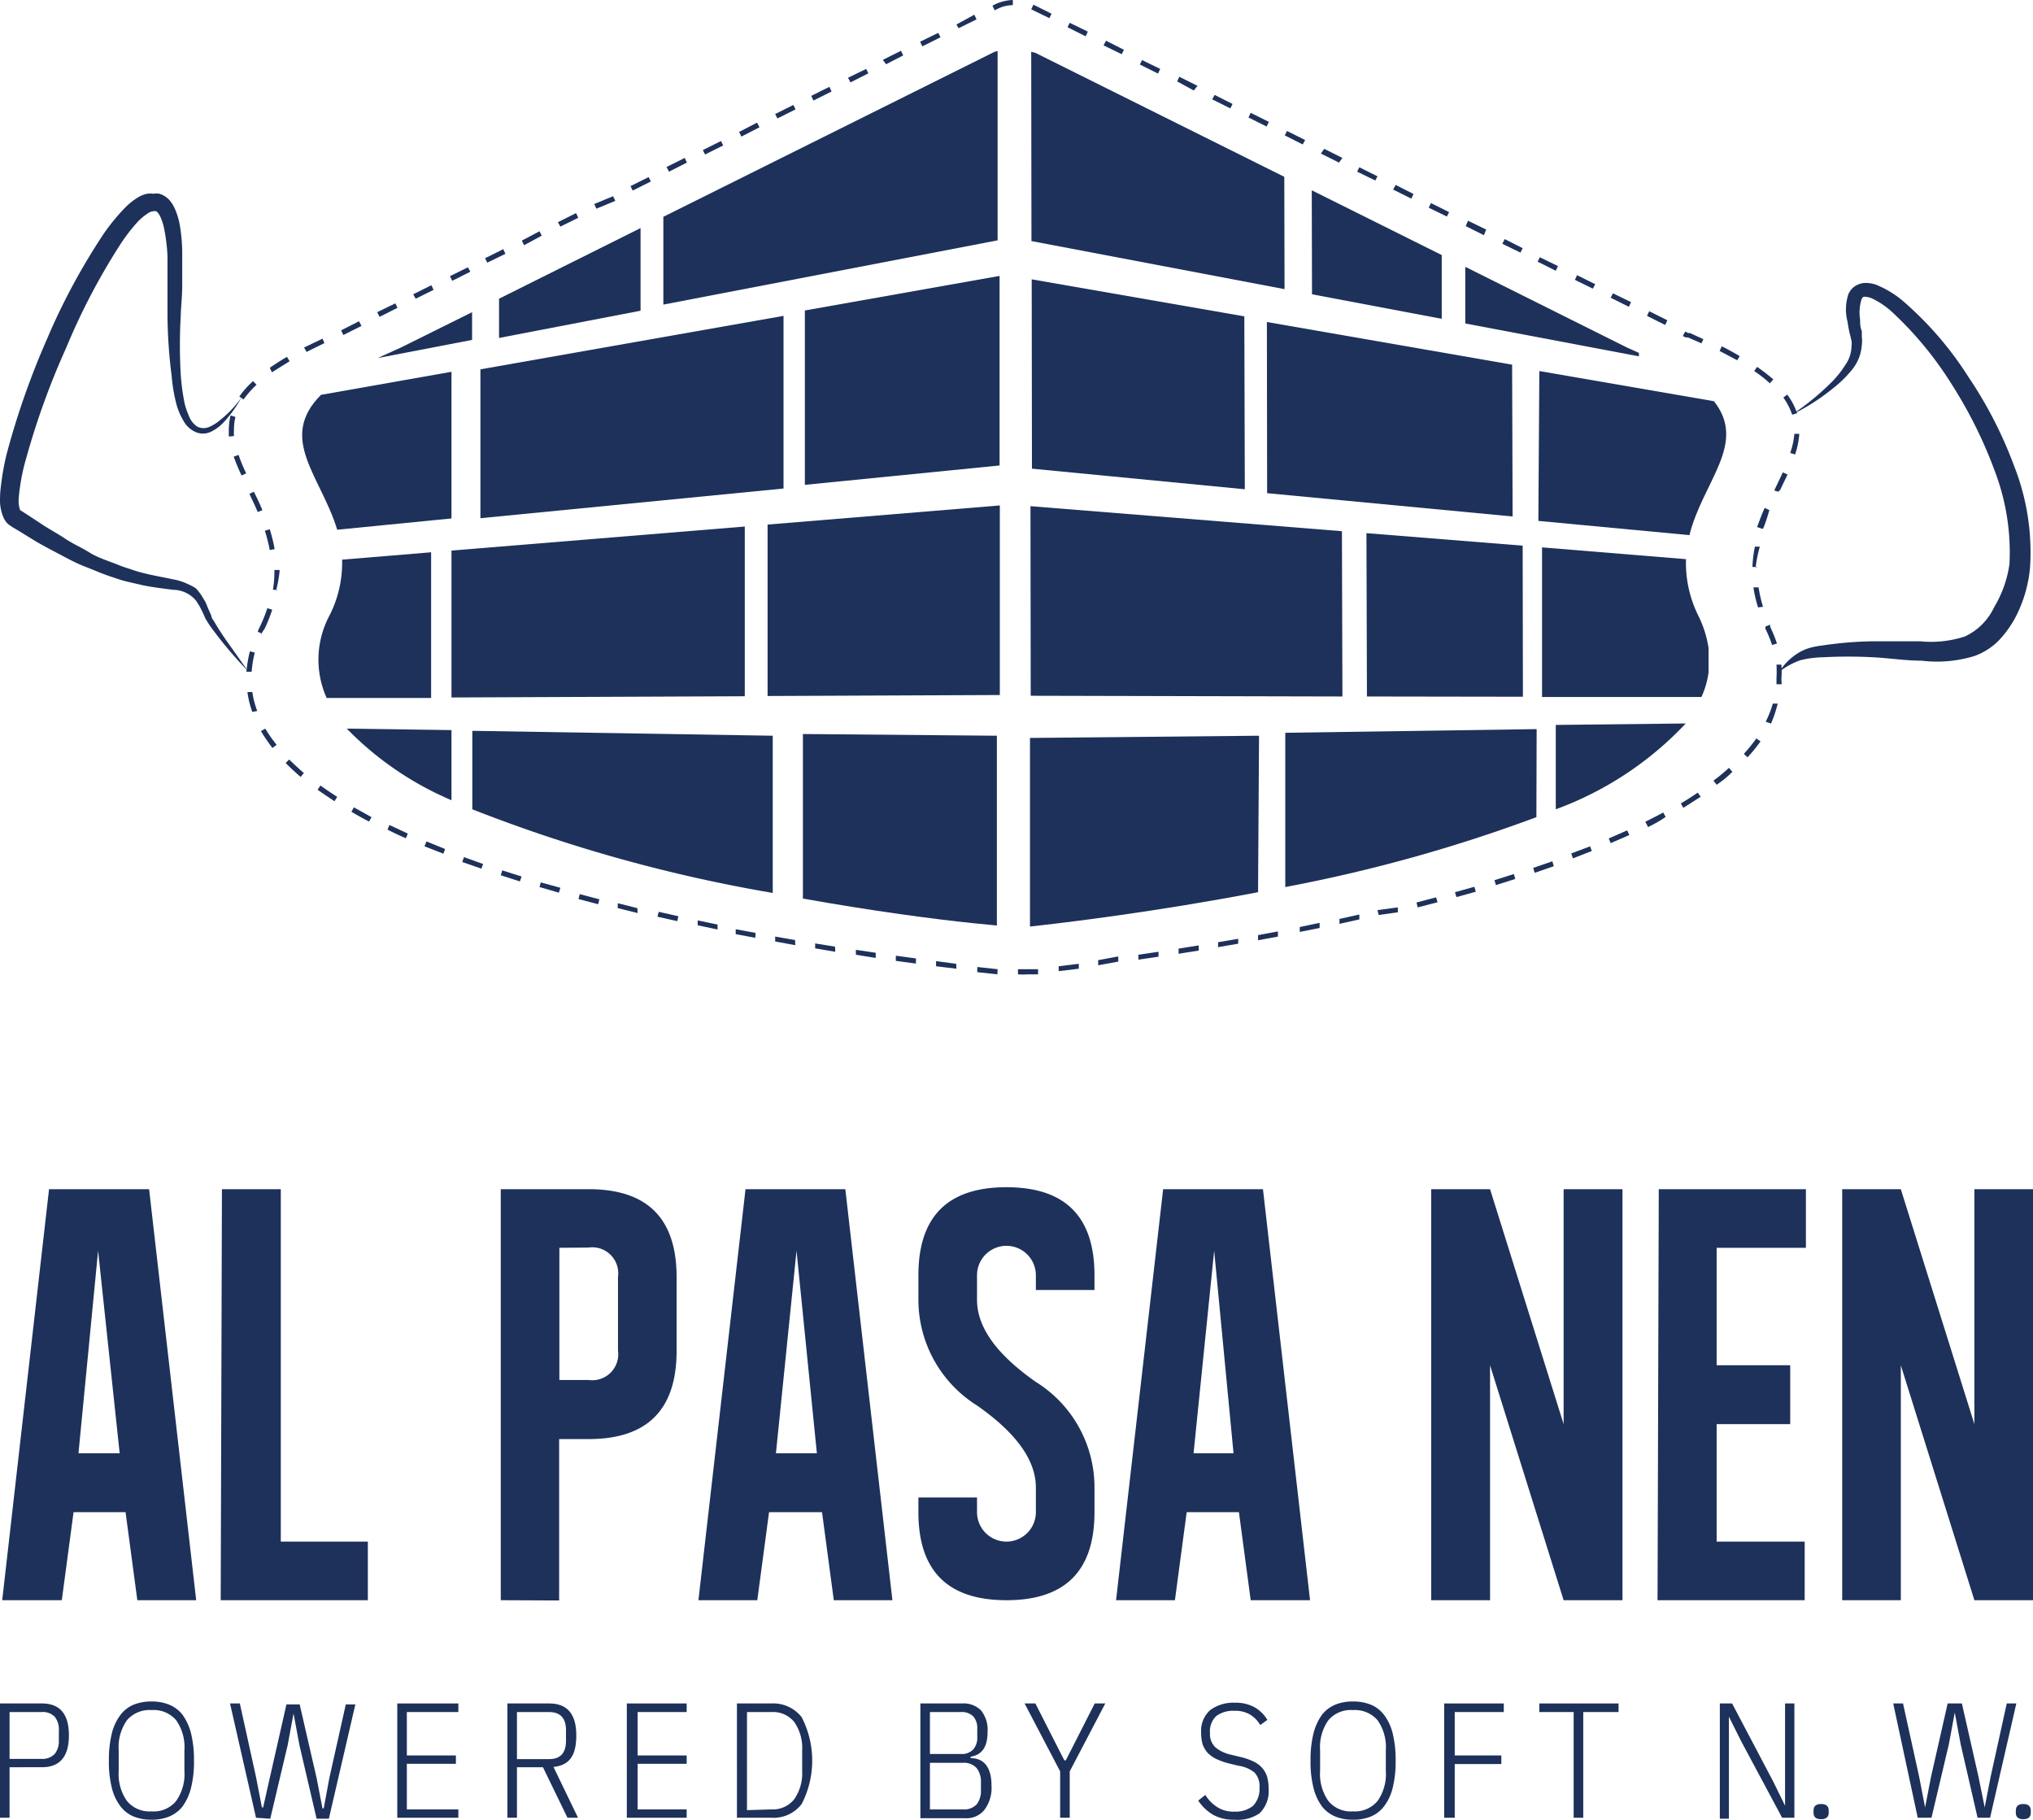
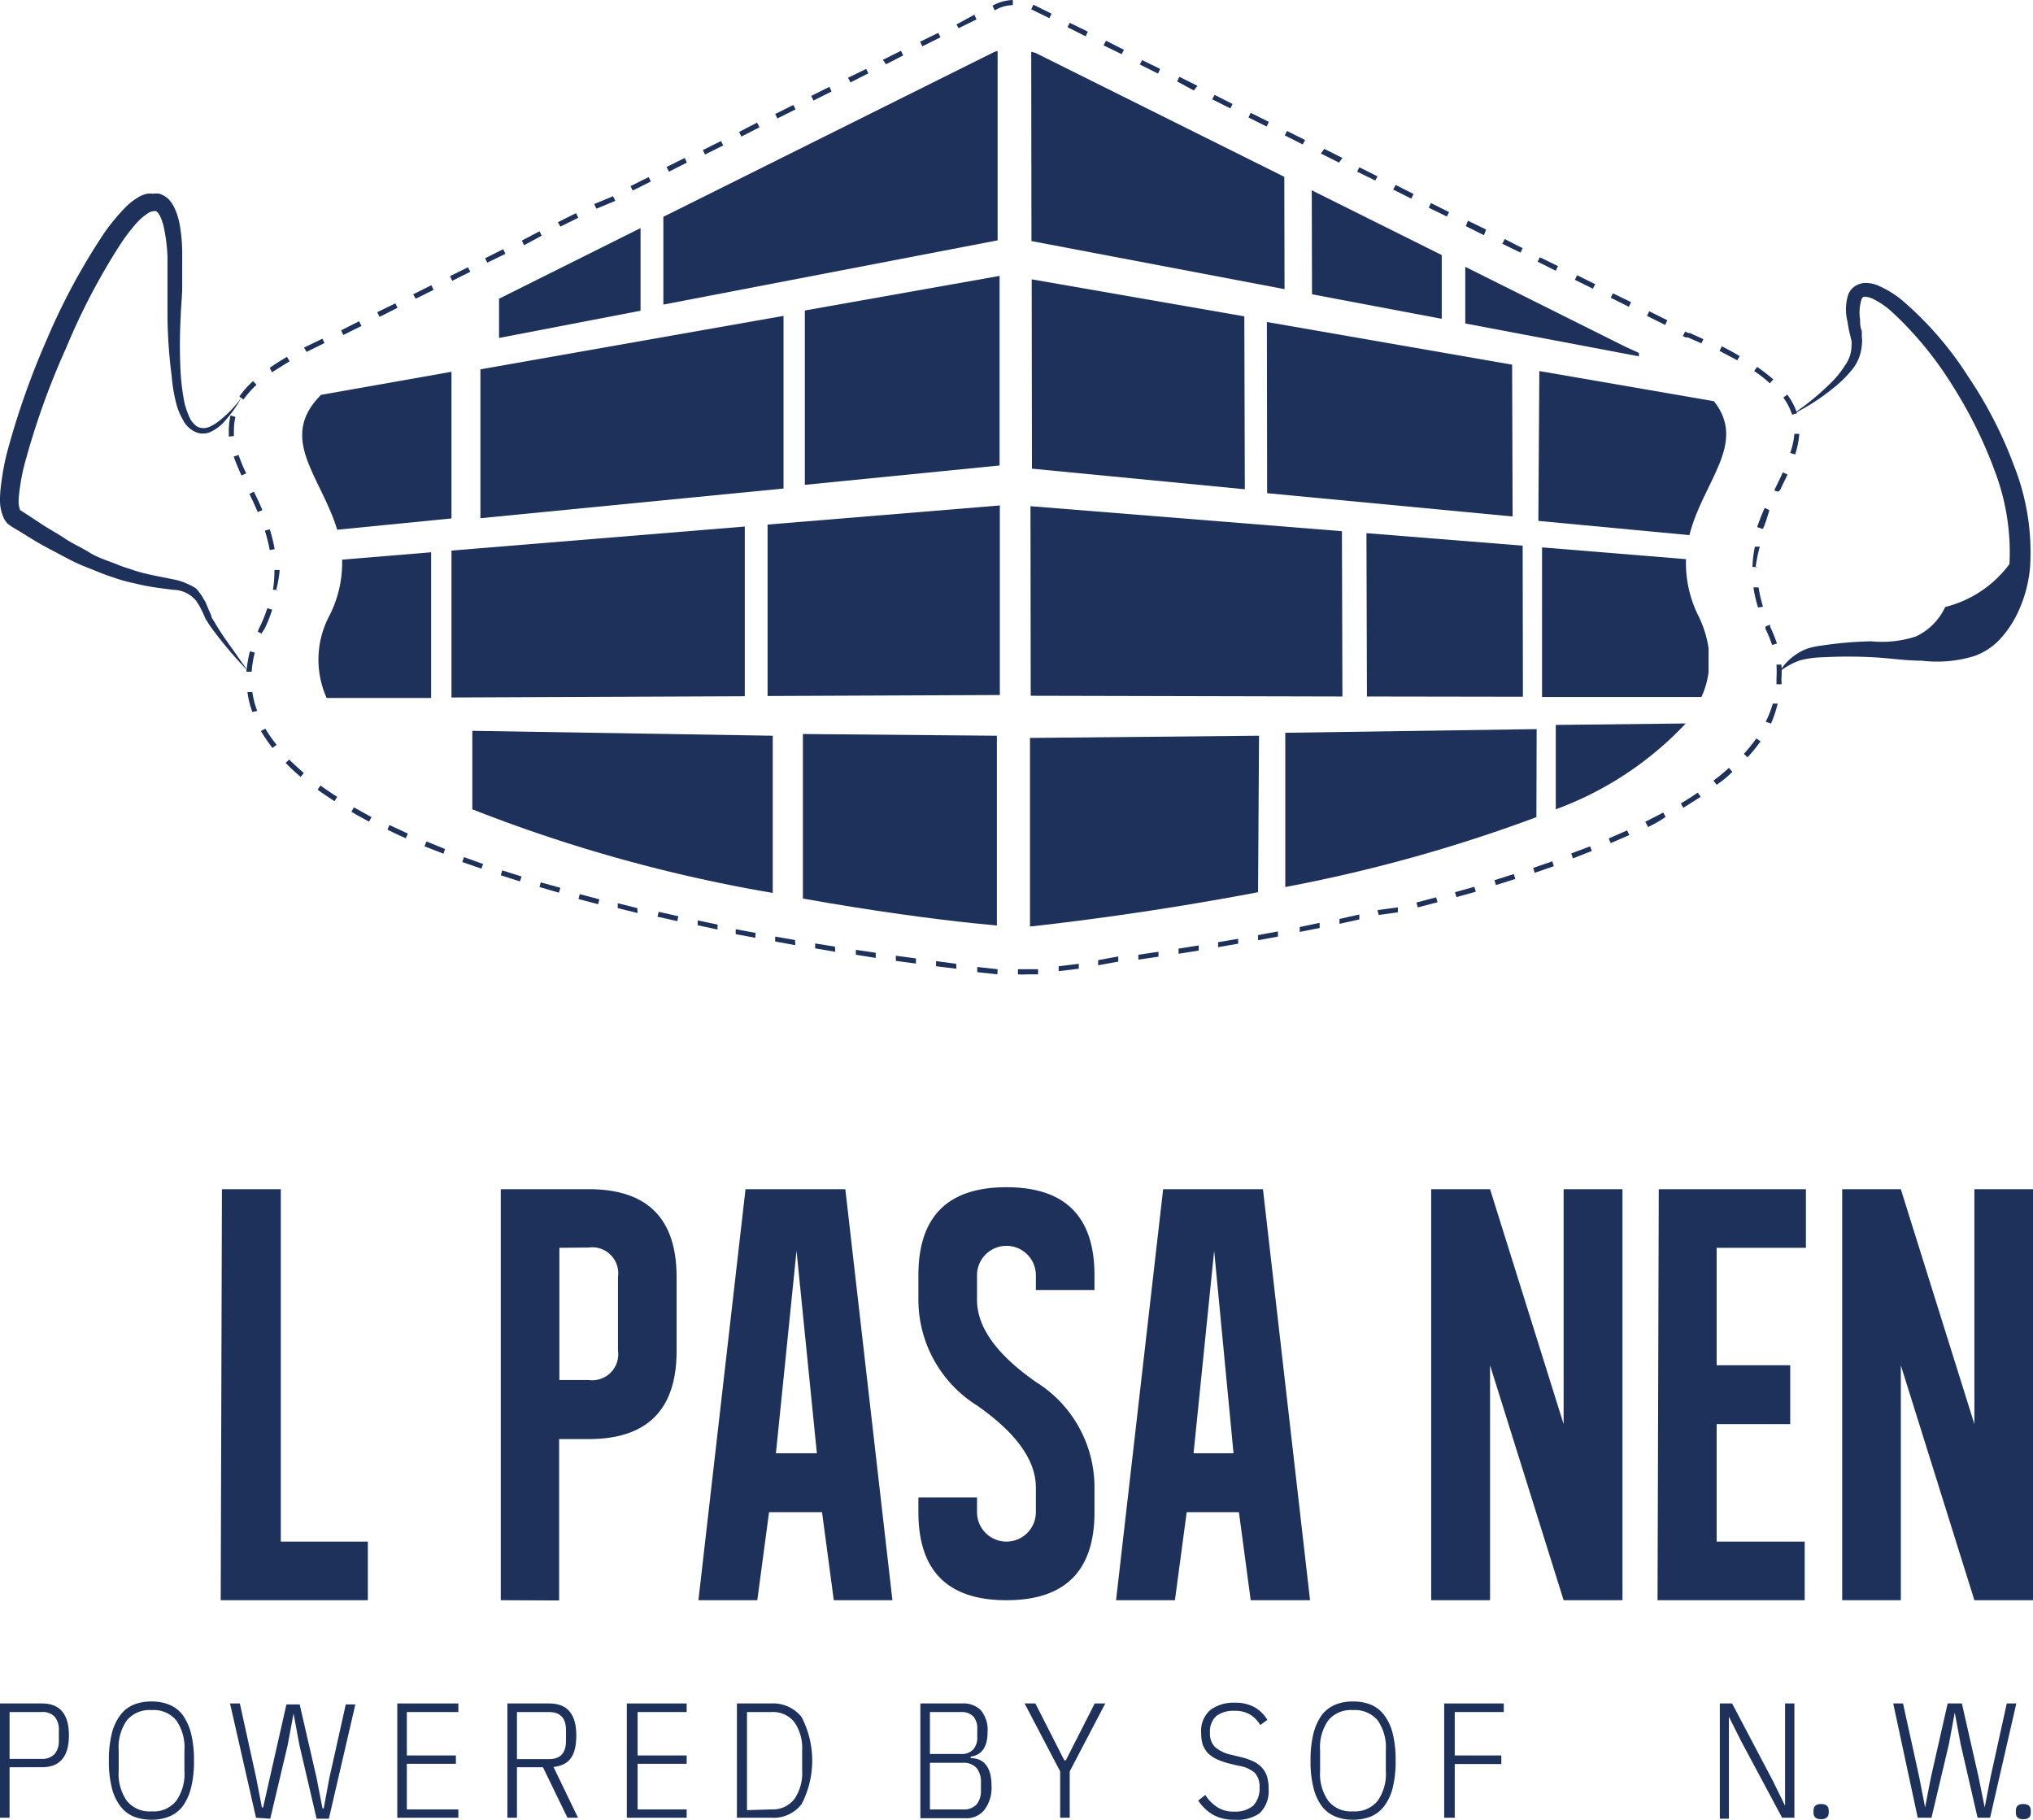
<svg xmlns="http://www.w3.org/2000/svg" viewBox="0 0 82.9 74.2">
  <defs>
    <style>.cls-1{fill:#1d315a;}</style>
  </defs>
  <g id="Layer_2" data-name="Layer 2">
    <g id="Layer_1-2" data-name="Layer 1">
      <g id="Logo">
        <polygon class="cls-1" points="42.05 2.11 42.06 9.83 52.38 11.79 52.37 7.21 42.23 2.16 42.05 2.11" />
        <polygon class="cls-1" points="42.08 19.11 50.76 19.95 50.74 12.9 42.07 11.39 42.08 19.11" />
        <polygon class="cls-1" points="54.74 28.4 54.72 21.66 42.02 20.64 42.03 28.37 54.74 28.4" />
        <path class="cls-1" d="M51.34,30,42,30.09l0,7.69c1.47-.16,5.12-.6,9.3-1.4Z" />
        <path class="cls-1" d="M62.66,29.73l-10.25.15,0,6.29a62.41,62.41,0,0,0,10.24-2.85Z" />
        <path class="cls-1" d="M68.74,29.5l-5.3.06V33A13.76,13.76,0,0,0,68.74,29.5Z" />
        <polygon class="cls-1" points="62.1 28.41 62.09 22.25 55.72 21.74 55.74 28.4 62.1 28.41" />
        <path class="cls-1" d="M62.88,22.32v6.1h6.5a3.55,3.55,0,0,0,.29-1v-1a4.48,4.48,0,0,0-.42-1.32,4.83,4.83,0,0,1-.5-2.3Z" />
        <polygon class="cls-1" points="51.66 13.13 51.67 20.11 61.68 21.06 61.66 14.87 51.66 13.13" />
        <path class="cls-1" d="M62.73,21.24l6.16.58c.55-2.19,2.37-3.73,1-5.46l-7.12-1.23Z" />
        <polygon class="cls-1" points="53.5 12 58.79 13 58.79 10.4 53.49 7.76 53.5 12" />
        <path class="cls-1" d="M59.75,10.88v2.31l7.08,1.34v-.14l-.51-.23Z" />
        <polygon class="cls-1" points="27.05 12.42 40.68 9.8 40.68 2.08 40.56 2.11 27.05 8.84 27.05 12.42" />
        <polygon class="cls-1" points="32.82 12.66 32.82 19.77 40.76 18.98 40.76 11.25 32.82 12.66" />
        <polygon class="cls-1" points="31.3 28.38 40.77 28.34 40.77 20.61 31.3 21.39 31.3 28.38" />
        <path class="cls-1" d="M32.74,29.93v6.71c2.86.51,5.36.84,6.91,1l1,.1V30Z" />
        <path class="cls-1" d="M18.41,15.16l-5.32.94c-1.78,1.78,0,3.32.66,5.5l4.66-.46Z" />
        <polygon class="cls-1" points="20.35 12.18 20.35 13.78 26.12 12.67 26.12 9.3 20.35 12.18" />
-         <path class="cls-1" d="M15.4,14.6l3.85-.74V12.73l-2.88,1.43Z" />
        <polygon class="cls-1" points="31.95 12.88 19.59 15.06 19.59 21.13 31.95 19.92 31.95 12.88" />
        <polygon class="cls-1" points="30.37 21.47 18.41 22.45 18.41 28.44 30.37 28.39 30.37 21.47" />
        <path class="cls-1" d="M17.58,22.52l-3.63.3a4.74,4.74,0,0,1-.51,2.27,3.82,3.82,0,0,0-.12,3.37l4.26,0Z" />
        <path class="cls-1" d="M31.51,30,19.26,29.8V33a61.76,61.76,0,0,0,12.25,3.41Z" />
-         <path class="cls-1" d="M18.41,32.63V29.77l-4.27-.06A13.15,13.15,0,0,0,18.41,32.63Z" />
        <path class="cls-1" d="M41.51,39.73v-.21l.39,0,.43,0,0,.21-.43,0A2.69,2.69,0,0,1,41.51,39.73Zm-.84,0-.82-.09,0-.21.83.09Zm2.5-.13,0-.2.82-.1,0,.2ZM39,39.5l-.83-.1,0-.21.82.11Zm5.78-.14,0-.21L45.6,39l0,.21Zm-7.43-.07-.82-.11,0-.21.82.11Zm9.07-.16,0-.2.82-.12,0,.2Zm-10.71-.07-.81-.13,0-.2.81.12Zm12.35-.17,0-.21.82-.13,0,.21Zm-14-.08-.82-.14,0-.2.81.13Zm15.61-.19,0-.2.82-.14,0,.2Zm-17.24-.08-.82-.15,0-.2.81.14Zm18.87-.2,0-.21.81-.15,0,.21Zm-20.5-.1L30,38.09l0-.2.81.15ZM53,38l0-.2.81-.17,0,.21Zm-23.74-.1-.81-.17,0-.2.81.17Zm25.36-.23,0-.2.81-.18,0,.2Zm-27-.11-.81-.18.05-.2.8.18Zm28.6-.25-.05-.2L57,37l0,.2ZM26,37.23l-.81-.2,0-.2.8.2ZM57.81,37l-.05-.2.8-.21.06.2Zm-33.42-.13-.8-.21.05-.2.8.21Zm35-.29-.06-.2.79-.22.06.2ZM22.79,36.4,22,36.17l.05-.19.8.22ZM61,36.09l-.06-.2.79-.25.06.2Zm-39.8-.15-.78-.25.06-.2.79.25Zm41.38-.35-.06-.2.78-.27.06.2Zm-42.95-.17-.78-.27.07-.2.78.28ZM64.14,35l-.07-.2.77-.29.07.19Zm-46.06-.19-.77-.3.08-.2.76.31Zm47.6-.43-.08-.19.75-.33.09.19Zm-49.13-.2c-.26-.11-.51-.23-.75-.35l.08-.19.75.35Zm50.64-.49-.1-.18c.25-.13.5-.25.73-.38l.1.18C67.68,33.48,67.44,33.61,67.19,33.73ZM15.05,33.5c-.25-.13-.49-.26-.72-.4l.1-.18.72.4Zm53.59-.56-.1-.18c.24-.14.47-.29.69-.44l.12.17Zm-55-.27c-.24-.16-.47-.31-.69-.47l.12-.17c.22.16.44.31.68.46ZM70,32l-.13-.17a6.71,6.71,0,0,0,.63-.52l.14.16C70.46,31.66,70.25,31.83,70,32Zm-57.74-.32c-.22-.19-.43-.38-.61-.57l.14-.14c.19.18.39.37.6.55Zm59-.8-.15-.14a7,7,0,0,0,.51-.63l.17.12A6.29,6.29,0,0,1,71.25,30.89ZM11.11,30.5a7,7,0,0,1-.47-.69l.18-.1a5.26,5.26,0,0,0,.46.66Zm61.1-1L72,29.43a4.2,4.2,0,0,0,.29-.74l.2,0A5.24,5.24,0,0,1,72.21,29.52Zm-61.92-.47a3.69,3.69,0,0,1-.2-.81l.2,0a3.49,3.49,0,0,0,.2.77Zm62.36-1.13h-.21c0-.08,0-.16,0-.24a5.09,5.09,0,0,0,0-.56l.2,0a3.81,3.81,0,0,1,0,.59Zm-62.39-.51h-.21a5,5,0,0,1,.14-.83l.2.05A4.49,4.49,0,0,0,10.26,27.41Zm62-1.09a5.1,5.1,0,0,0-.27-.66l0-.09.19-.08,0,.08a6.65,6.65,0,0,1,.28.69Zm-61.57-.46-.18-.08a1.89,1.89,0,0,1,.09-.21,5.86,5.86,0,0,0,.3-.75l.2.06a6.32,6.32,0,0,1-.31.78A1.86,1.86,0,0,0,10.65,25.86Zm61-1.07a4.86,4.86,0,0,1-.19-.82l.21,0a5.62,5.62,0,0,0,.18.79Zm-60.35-.72-.21,0a4.74,4.74,0,0,0,.06-.75v-.06h.21v.06A5.12,5.12,0,0,1,11.26,24.07Zm60.33-.93h-.21a4.82,4.82,0,0,1,.1-.83l.2,0A5.6,5.6,0,0,0,71.59,23.14ZM11,22.43a6.54,6.54,0,0,0-.2-.79l.2-.06a6.82,6.82,0,0,1,.2.81Zm60.85-.87-.2-.07c.09-.24.18-.5.31-.78l.19.09C72.07,21.07,72,21.32,71.89,21.56Zm-61.34-.68c-.11-.26-.23-.51-.34-.74l.18-.09c.12.23.24.49.35.75Zm62-.83L72.35,20l.05-.11q.16-.33.3-.63l.19.09c-.09.2-.2.41-.3.63ZM9.85,19.39c-.14-.3-.24-.55-.32-.77l.2-.07a5.75,5.75,0,0,0,.31.75Zm63.35-.86-.2-.06a3.24,3.24,0,0,0,.17-.78h.2A3.41,3.41,0,0,1,73.2,18.53ZM9.33,17.8c0-.09,0-.18,0-.27a2.88,2.88,0,0,1,.07-.59l.2.06a2.26,2.26,0,0,0-.06.53,2.18,2.18,0,0,0,0,.25Zm63.75-.89a2.74,2.74,0,0,0-.36-.7l.16-.12a2.78,2.78,0,0,1,.4.76ZM9.93,16.29l-.17-.12a3.57,3.57,0,0,1,.56-.63l.14.15A4.07,4.07,0,0,0,9.93,16.29Zm62.24-.66a4.91,4.91,0,0,0-.64-.5l.12-.17a7.58,7.58,0,0,1,.66.51Zm-61.08-.45L11,15c.21-.15.45-.3.7-.45l.11.18Zm59.75-.49-.72-.38.09-.19c.26.13.51.27.73.4ZM12.5,14.35l-.1-.18.75-.36.08.18ZM69.38,14l-.55-.24-.09,0-.12-.06.1-.18.12.06.07,0,.55.25ZM14,13.66l-.09-.19.73-.37.1.19Zm53.9-.41-.74-.37.09-.19.74.37Zm-52.42-.33-.1-.19.74-.36.09.18Zm50.94-.41-.74-.37.09-.18.74.36Zm-49.47-.33L16.85,12l.74-.37.09.19Zm48-.41-.73-.36.09-.19.74.37Zm-46.51-.32-.09-.19.73-.36.1.18Zm45-.41-.74-.37.09-.18.74.36Zm-43.57-.33-.09-.18.74-.37.09.19ZM62,10.3l-.74-.36.1-.19.73.37ZM21.37,10l-.09-.19L22,9.43l.09.18Zm39.14-.41-.74-.37L59.86,9l.74.36ZM22.85,9.24l-.1-.18.74-.37.09.19ZM59,8.83l-.74-.36.09-.19.74.37ZM24.32,8.51l-.09-.19L25,8l.09.19ZM57.55,8.1l-.74-.37.1-.19.73.37ZM25.8,7.77l-.09-.18.74-.37.09.18Zm30.28-.41L55.34,7l.09-.18.74.37ZM27.28,7l-.1-.19.74-.37.09.19ZM54.6,6.63l-.74-.37L54,6.07l.74.37ZM28.75,6.3l-.09-.18.74-.37.09.18Zm24.37-.41-.73-.37.09-.18.74.37ZM30.23,5.57l-.09-.19L30.87,5l.1.19Zm21.42-.41-.74-.37L51,4.6l.74.37ZM31.7,4.83l-.09-.18.74-.37.09.18Zm18.47-.41-.74-.37.1-.18.73.37Zm-17-.32-.09-.19.74-.37.09.19Zm15.51-.41L48,3.32l.09-.19.74.37Zm-14-.33-.1-.19.74-.36.09.18ZM47.22,3l-.74-.37.09-.18.74.36ZM36.13,2.62,36,2.44l.74-.37.09.19Zm9.61-.41L45,1.85l.1-.19.73.37Zm-8.13-.32-.09-.19.74-.36.09.18Zm6.66-.41-.74-.37.09-.18.74.36Zm-5.18-.33L39,1,39.73.6l.09.19Zm3.7-.41L42.05.38l.09-.19.74.37ZM40.56.42,40.47.23l.1-.05A1.83,1.83,0,0,1,41.3,0V.21a1.44,1.44,0,0,0-.64.16Z" />
        <path class="cls-1" d="M9.84,16.22a5,5,0,0,1-.72,1,1.74,1.74,0,0,1-.51.38.75.75,0,0,1-.67,0,1.06,1.06,0,0,1-.48-.48,2.67,2.67,0,0,1-.25-.58A6.64,6.64,0,0,1,7,15.33a20.31,20.31,0,0,1-.17-2.45c0-.41,0-.82,0-1.23s0-.8,0-1.19a7.23,7.23,0,0,0-.14-1.15,2.17,2.17,0,0,0-.16-.49c-.07-.14-.15-.21-.18-.21A.49.49,0,0,0,6,8.72a2.28,2.28,0,0,0-.39.33,7.29,7.29,0,0,0-.7.91A26.47,26.47,0,0,0,2.7,14.18a31.07,31.07,0,0,0-1.63,4.5,7.88,7.88,0,0,0-.25,1.15,5.43,5.43,0,0,0-.06.55,1.1,1.1,0,0,0,.06.42s0,0,0,0l.08.05.25.16.5.33c.34.23.69.41,1,.62s.7.38,1,.57.72.33,1.09.47a5.31,5.31,0,0,0,.56.2,5.18,5.18,0,0,0,.56.17c.39.1.77.16,1.18.25a2.3,2.3,0,0,1,.63.2A1.87,1.87,0,0,1,8,24a2.78,2.78,0,0,1,.21.27l.17.28.12.29.12.27c0,.09.08.17.13.26.2.35.43.68.66,1s.46.66.71,1a16.53,16.53,0,0,1-1.57-1.87l-.17-.27L8.28,25l-.13-.26L8,24.5a1.23,1.23,0,0,0-.94-.45c-.39-.05-.81-.1-1.21-.18l-.61-.14q-.3-.07-.6-.18c-.4-.12-.77-.29-1.16-.44s-.75-.35-1.11-.54-.73-.38-1.08-.6l-.52-.32-.27-.16-.17-.12a.85.85,0,0,1-.17-.23A1.76,1.76,0,0,1,0,20.38a4.65,4.65,0,0,1,.05-.66,10,10,0,0,1,.23-1.24,32.28,32.28,0,0,1,1.63-4.64A26.36,26.36,0,0,1,4.25,9.5a8.44,8.44,0,0,1,.82-1,2.65,2.65,0,0,1,.54-.44A1.15,1.15,0,0,1,6,7.9a.86.86,0,0,1,.24,0,.8.8,0,0,1,.26,0A1,1,0,0,1,6.72,8a1,1,0,0,1,.19.16,1.46,1.46,0,0,1,.22.35,2.92,2.92,0,0,1,.2.66,6.86,6.86,0,0,1,.1,1.27c0,.42,0,.83,0,1.24s-.05.8-.06,1.2a21.31,21.31,0,0,0,0,2.4,9.3,9.3,0,0,0,.16,1.18,3.46,3.46,0,0,0,.19.54.88.88,0,0,0,.33.4.58.58,0,0,0,.5,0A1.84,1.84,0,0,0,9,17.11,4.59,4.59,0,0,0,9.84,16.22Z" />
-         <path class="cls-1" d="M73.08,16.9a10.65,10.65,0,0,0,1.55-1.26,3.93,3.93,0,0,0,.61-.75,1.36,1.36,0,0,0,.26-.8.65.65,0,0,0,0-.19l-.06-.25a4.35,4.35,0,0,1-.1-.52A2,2,0,0,1,75.37,12a.75.75,0,0,1,.24-.31.86.86,0,0,1,.39-.15,1.26,1.26,0,0,1,.64.13,4,4,0,0,1,.93.58,13.94,13.94,0,0,1,2.69,3.11A17.07,17.07,0,0,1,82.13,19a9.6,9.6,0,0,1,.65,4.13,5.44,5.44,0,0,1-.61,2.07,4.39,4.39,0,0,1-.66.91,2.65,2.65,0,0,1-1,.64,5.2,5.2,0,0,1-2.15.19c-.68,0-1.34-.11-2-.14a18.69,18.69,0,0,0-2,0,4.1,4.1,0,0,0-.94.12,2.91,2.91,0,0,0-.86.47,2.34,2.34,0,0,1,.73-.74,1.89,1.89,0,0,1,.5-.23,3.39,3.39,0,0,1,.52-.1,15.3,15.3,0,0,1,2-.17c.69,0,1.37,0,2,0a4.44,4.44,0,0,0,1.82-.2,2.48,2.48,0,0,0,1.19-1.2A4.65,4.65,0,0,0,81.94,23a9.31,9.31,0,0,0-.59-3.77,18.29,18.29,0,0,0-1.74-3.52,14.43,14.43,0,0,0-2.47-3,3.32,3.32,0,0,0-.76-.52.82.82,0,0,0-.33-.09c-.07,0-.09,0-.14.1a1.79,1.79,0,0,0-.06.83c0,.16,0,.31.07.47l0,.24a1.05,1.05,0,0,1,0,.31,1.77,1.77,0,0,1-.42,1.05,4.69,4.69,0,0,1-.75.73A8.6,8.6,0,0,1,73.08,16.9Z" />
+         <path class="cls-1" d="M73.08,16.9a10.65,10.65,0,0,0,1.55-1.26,3.93,3.93,0,0,0,.61-.75,1.36,1.36,0,0,0,.26-.8.65.65,0,0,0,0-.19l-.06-.25a4.35,4.35,0,0,1-.1-.52A2,2,0,0,1,75.37,12a.75.75,0,0,1,.24-.31.86.86,0,0,1,.39-.15,1.26,1.26,0,0,1,.64.13,4,4,0,0,1,.93.58,13.94,13.94,0,0,1,2.69,3.11A17.07,17.07,0,0,1,82.13,19a9.6,9.6,0,0,1,.65,4.13,5.44,5.44,0,0,1-.61,2.07,4.39,4.39,0,0,1-.66.91,2.65,2.65,0,0,1-1,.64,5.2,5.2,0,0,1-2.15.19c-.68,0-1.34-.11-2-.14a18.69,18.69,0,0,0-2,0,4.1,4.1,0,0,0-.94.12,2.91,2.91,0,0,0-.86.47,2.34,2.34,0,0,1,.73-.74,1.89,1.89,0,0,1,.5-.23,3.39,3.39,0,0,1,.52-.1,15.3,15.3,0,0,1,2-.17a4.44,4.44,0,0,0,1.82-.2,2.48,2.48,0,0,0,1.19-1.2A4.65,4.65,0,0,0,81.94,23a9.31,9.31,0,0,0-.59-3.77,18.29,18.29,0,0,0-1.74-3.52,14.43,14.43,0,0,0-2.47-3,3.32,3.32,0,0,0-.76-.52.82.82,0,0,0-.33-.09c-.07,0-.09,0-.14.1a1.79,1.79,0,0,0-.06.83c0,.16,0,.31.07.47l0,.24a1.05,1.05,0,0,1,0,.31,1.77,1.77,0,0,1-.42,1.05,4.69,4.69,0,0,1-.75.73A8.6,8.6,0,0,1,73.08,16.9Z" />
        <path class="cls-1" d="M0,74.12V69.46H1.71c.73,0,1.1.43,1.1,1.3s-.37,1.3-1.1,1.3H.39v2.06Zm.39-2.4h1.3a.69.69,0,0,0,.54-.2A.82.82,0,0,0,2.4,71v-.42A.84.84,0,0,0,2.23,70a.68.68,0,0,0-.54-.19H.39Z" />
        <path class="cls-1" d="M6.18,74.2a1.9,1.9,0,0,1-.73-.13,1.3,1.3,0,0,1-.54-.42,2,2,0,0,1-.35-.75,4.38,4.38,0,0,1-.12-1.11,4.49,4.49,0,0,1,.12-1.11,2.09,2.09,0,0,1,.35-.75,1.3,1.3,0,0,1,.54-.42,1.9,1.9,0,0,1,.73-.13,1.85,1.85,0,0,1,.72.13,1.33,1.33,0,0,1,.55.42,2.27,2.27,0,0,1,.34.75,4.49,4.49,0,0,1,.12,1.11,4.38,4.38,0,0,1-.12,1.11,2.18,2.18,0,0,1-.34.75,1.33,1.33,0,0,1-.55.42A1.85,1.85,0,0,1,6.18,74.2Zm0-.34a1.18,1.18,0,0,0,1-.42,1.9,1.9,0,0,0,.34-1.23v-.84a1.9,1.9,0,0,0-.34-1.23,1.2,1.2,0,0,0-1-.41,1.21,1.21,0,0,0-1,.41,1.9,1.9,0,0,0-.34,1.23v.84a1.9,1.9,0,0,0,.34,1.23A1.19,1.19,0,0,0,6.18,73.86Z" />
        <path class="cls-1" d="M10.44,74.12,9.38,69.46h.4l.66,3,.24,1.24h.05L11,72.5l.68-3h.54l.69,3,.24,1.24h.05l.23-1.24.67-3h.39l-1.08,4.66h-.5l-.7-3-.24-1.29h0l-.24,1.29-.71,3Z" />
        <path class="cls-1" d="M16.2,74.12V69.46h2.49v.35h-2.1v1.77h2v.34h-2v1.86h2.1v.34Z" />
        <path class="cls-1" d="M21.08,74.12h-.39V69.46H22.4c.73,0,1.1.43,1.1,1.3s-.31,1.22-.93,1.29l1,2.07h-.43l-1-2.06H21.08Zm1.31-2.39q.69,0,.69-.75v-.43c0-.49-.23-.74-.69-.74H21.08v1.92Z" />
        <path class="cls-1" d="M25.56,74.12V69.46H28v.35H26v1.77h2v.34H26v1.86H28v.34Z" />
        <path class="cls-1" d="M30.05,69.46h1.4a1.47,1.47,0,0,1,1.24.56,3.86,3.86,0,0,1,0,3.54,1.44,1.44,0,0,1-1.24.56h-1.4Zm1.41,4.32a1.11,1.11,0,0,0,.93-.42,1.85,1.85,0,0,0,.32-1.15v-.84a1.85,1.85,0,0,0-.32-1.15,1.11,1.11,0,0,0-.93-.41h-1v4Z" />
        <path class="cls-1" d="M37.53,69.46h1.7a1,1,0,0,1,.77.28,1.26,1.26,0,0,1,.27.89c0,.6-.23.93-.69,1v.06c.57,0,.85.41.85,1.11a1.49,1.49,0,0,1-.29,1,.93.93,0,0,1-.77.34H37.53Zm.39,2.06h1.26a.63.63,0,0,0,.51-.19.73.73,0,0,0,.16-.51V70.5a.73.73,0,0,0-.16-.51.66.66,0,0,0-.51-.18H37.92Zm0,2.26h1.35a.7.7,0,0,0,.56-.21A.89.89,0,0,0,40,73v-.32a.89.89,0,0,0-.18-.59.7.7,0,0,0-.56-.21H37.92Z" />
        <path class="cls-1" d="M43.23,74.12V72.23l-1.45-2.77h.44l1.18,2.32h.06l1.18-2.32h.43l-1.45,2.77v1.89Z" />
        <path class="cls-1" d="M50.33,74.2a1.71,1.71,0,0,1-.88-.21,1.88,1.88,0,0,1-.59-.57l.29-.23a1.56,1.56,0,0,0,.49.5,1.22,1.22,0,0,0,.69.18,1.13,1.13,0,0,0,.77-.24,1,1,0,0,0,.26-.74.83.83,0,0,0-.2-.61A1.35,1.35,0,0,0,50.5,72l-.37-.09a2.86,2.86,0,0,1-.52-.18,1.36,1.36,0,0,1-.36-.25,1.13,1.13,0,0,1-.21-.35,1.68,1.68,0,0,1-.06-.47,1.13,1.13,0,0,1,.37-.93,1.58,1.58,0,0,1,1-.3,1.61,1.61,0,0,1,.8.18,1.46,1.46,0,0,1,.53.52l-.29.21a1.24,1.24,0,0,0-.42-.43,1.19,1.19,0,0,0-.64-.15,1.15,1.15,0,0,0-.73.21.85.85,0,0,0-.26.69.75.75,0,0,0,.21.58,1.46,1.46,0,0,0,.65.31l.37.09a2.51,2.51,0,0,1,.53.18,1.11,1.11,0,0,1,.36.26,1,1,0,0,1,.21.37,1.77,1.77,0,0,1,.06.49,1.25,1.25,0,0,1-.37,1A1.58,1.58,0,0,1,50.33,74.2Z" />
        <path class="cls-1" d="M55.17,74.2a1.81,1.81,0,0,1-.72-.13,1.33,1.33,0,0,1-.55-.42,2.18,2.18,0,0,1-.34-.75,4.38,4.38,0,0,1-.12-1.11,4.49,4.49,0,0,1,.12-1.11,2.27,2.27,0,0,1,.34-.75,1.33,1.33,0,0,1,.55-.42,1.81,1.81,0,0,1,.72-.13,1.9,1.9,0,0,1,.73.13,1.3,1.3,0,0,1,.54.42,2.09,2.09,0,0,1,.35.75,4.49,4.49,0,0,1,.12,1.11,4.38,4.38,0,0,1-.12,1.11,2,2,0,0,1-.35.75,1.3,1.3,0,0,1-.54.42A1.9,1.9,0,0,1,55.17,74.2Zm0-.34a1.2,1.2,0,0,0,1-.42,1.9,1.9,0,0,0,.34-1.23v-.84a1.9,1.9,0,0,0-.34-1.23,1.22,1.22,0,0,0-1-.41,1.2,1.2,0,0,0-1,.41,1.9,1.9,0,0,0-.34,1.23v.84a1.9,1.9,0,0,0,.34,1.23A1.18,1.18,0,0,0,55.17,73.86Z" />
        <path class="cls-1" d="M58.89,74.12V69.46h2.43v.35h-2v1.77h1.9v.35h-1.9v2.19Z" />
-         <path class="cls-1" d="M64.56,69.81v4.31h-.39V69.81h-1.4v-.35H66v.35Z" />
        <path class="cls-1" d="M71,71l-.5-1h0l0,1v3.16h-.37V69.46h.5l1.67,3.17.49,1h0l0-1V69.46h.38v4.66h-.5Z" />
        <path class="cls-1" d="M74.26,74.18c-.21,0-.31-.09-.31-.26v-.09c0-.18.1-.27.31-.27s.31.09.31.27v.09C74.57,74.09,74.46,74.18,74.26,74.18Z" />
        <path class="cls-1" d="M78.2,74.12l-1-4.66h.4l.66,3,.24,1.24h0l.24-1.24.68-3H80l.68,3,.25,1.24h0l.24-1.24.66-3h.39l-1.07,4.66h-.51l-.69-3-.24-1.29h0l-.24,1.29-.71,3Z" />
        <path class="cls-1" d="M82.5,74.18c-.2,0-.3-.09-.3-.26v-.09q0-.27.3-.27c.21,0,.31.09.31.27v.09C82.81,74.09,82.71,74.18,82.5,74.18Z" />
-         <path class="cls-1" d="M.09,65.25,2,48.49H6.08L8,65.25H5.6l-.48-3.59H3l-.48,3.59ZM4,51,3.2,59.26H4.88Z" />
        <path class="cls-1" d="M9.05,48.49h2.4V62.86H15v2.39h-6Z" />
        <path class="cls-1" d="M20.42,65.25V48.49H24c2.4,0,3.59,1.19,3.59,3.59v3c0,2.4-1.19,3.6-3.59,3.6h-1.2v6.58Zm2.39-14.37v5.39H24a1.06,1.06,0,0,0,1.2-1.2v-3a1.06,1.06,0,0,0-1.2-1.2Z" />
        <path class="cls-1" d="M28.48,65.25,30.4,48.49h4.07l1.92,16.76H34l-.48-3.59H31.36l-.48,3.59Zm4-14.25-.84,8.26h1.67Z" />
        <path class="cls-1" d="M37.45,61.06h2.39v.6a1.2,1.2,0,0,0,2.4,0v-1c0-1.12-.8-2.23-2.4-3.35A5.09,5.09,0,0,1,37.45,53v-1c0-2.4,1.2-3.59,3.59-3.59s3.59,1.19,3.59,3.59v.6H42.24v-.6a1.2,1.2,0,0,0-2.4,0v1c0,1.12.8,2.23,2.4,3.35a5.06,5.06,0,0,1,2.39,4.31v1c0,2.39-1.19,3.59-3.59,3.59s-3.59-1.2-3.59-3.59Z" />
        <path class="cls-1" d="M45.51,65.25l1.92-16.76H51.5l1.92,16.76H51l-.48-3.59H48.39l-.48,3.59Zm4-14.25-.84,8.26H50.3Z" />
        <path class="cls-1" d="M58.36,65.25V48.49h2.4l3,9.58V48.49h2.4V65.25h-2.4l-3-9.58v9.58Z" />
        <path class="cls-1" d="M67.64,48.49h6v2.39H70v4.79h3v2.4H70v4.79h3.59v2.39h-6Z" />
        <path class="cls-1" d="M75.12,65.25V48.49h2.39l3,9.58V48.49H82.9V65.25H80.51l-3-9.58v9.58Z" />
      </g>
    </g>
  </g>
</svg>